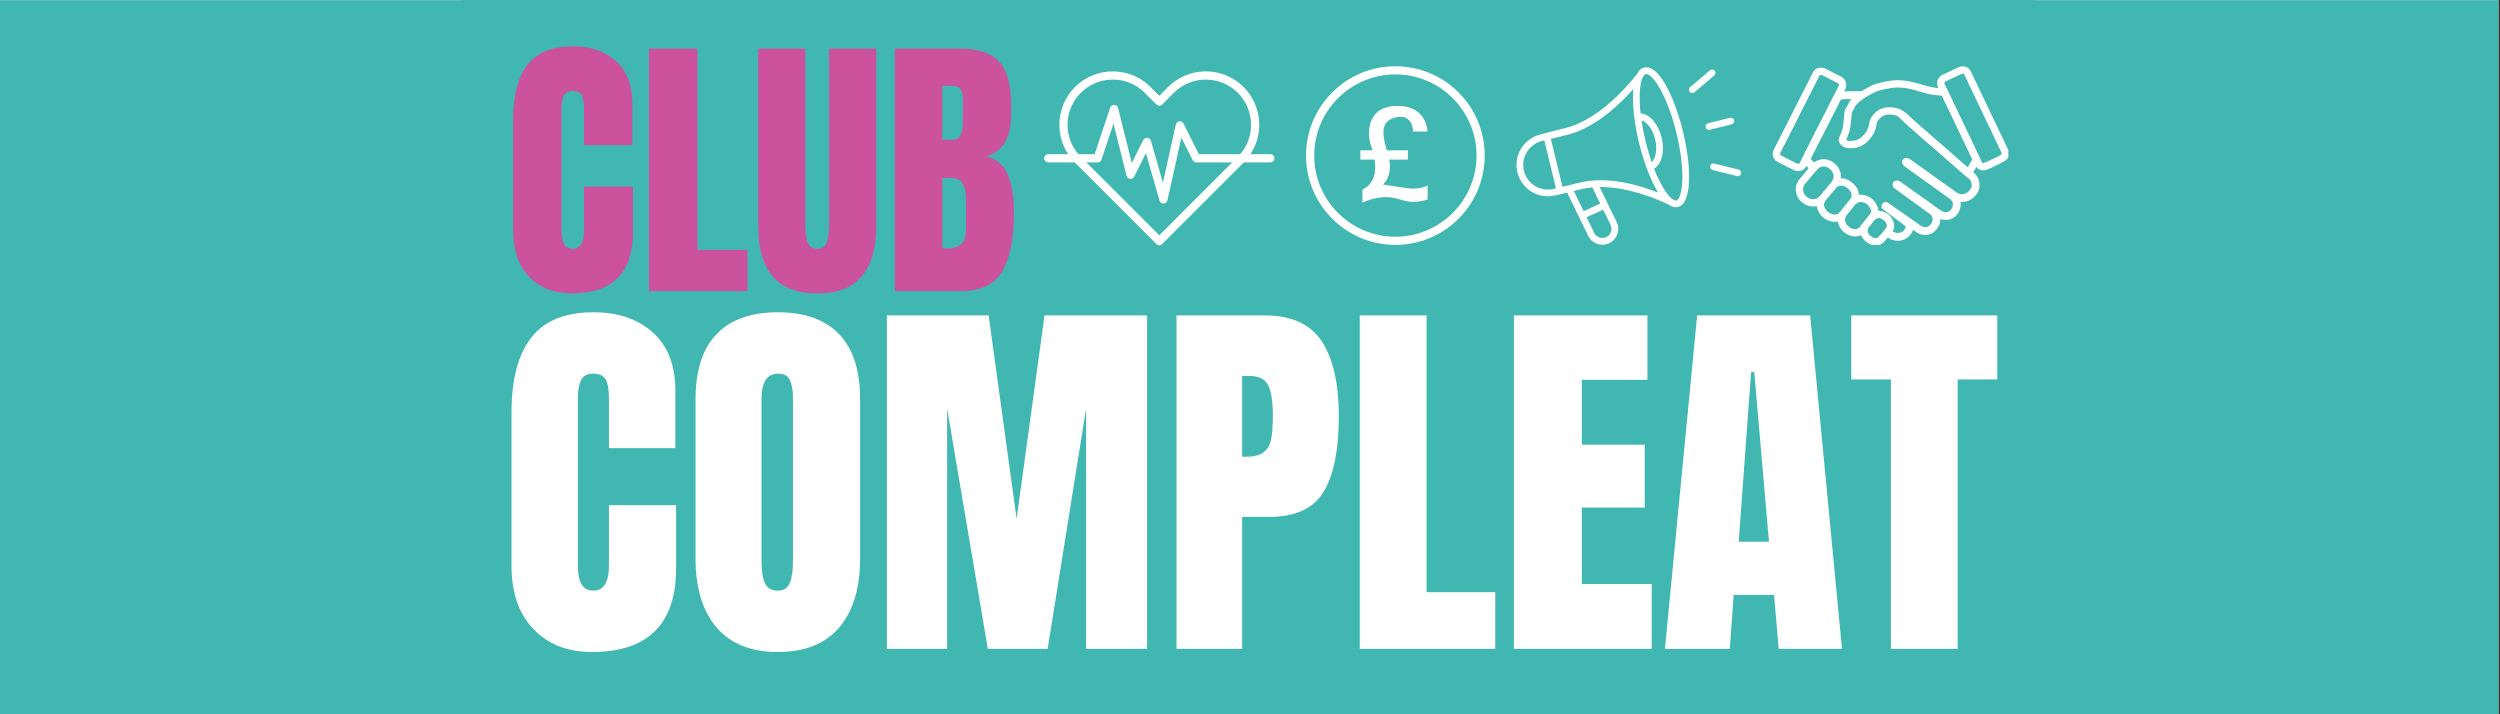
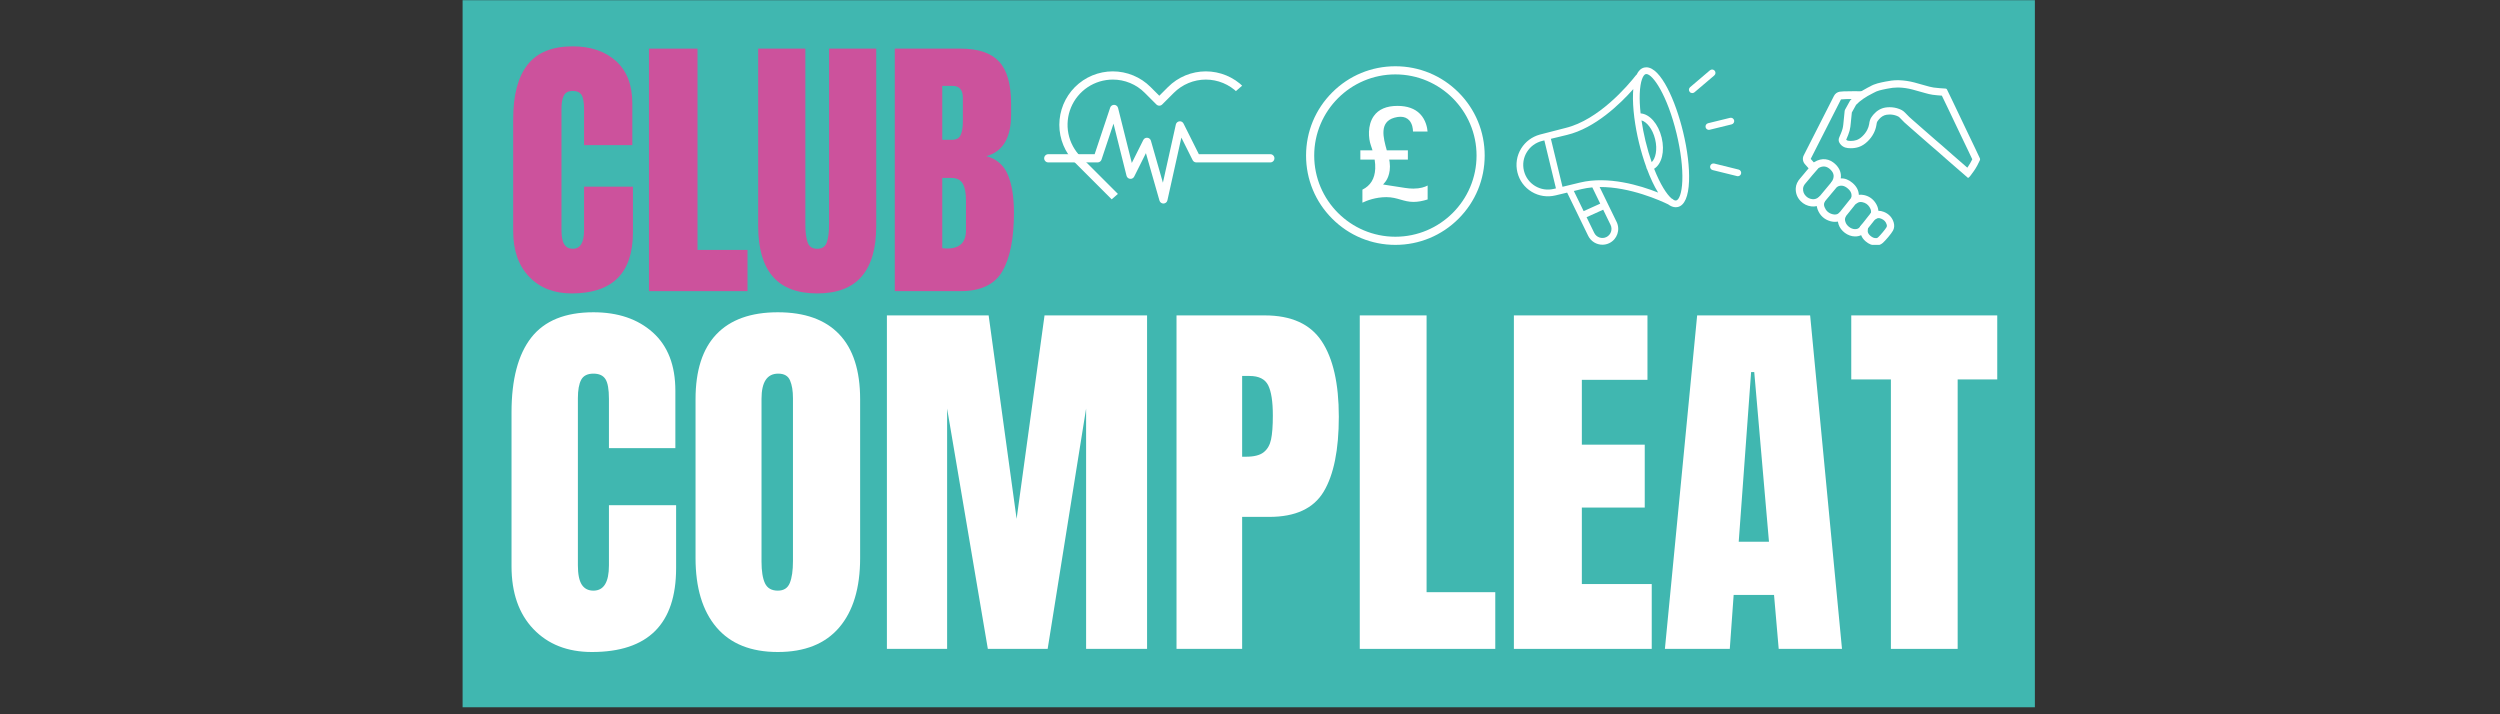
<svg xmlns="http://www.w3.org/2000/svg" width="1050" zoomAndPan="magnify" viewBox="0 0 787.5 225" height="300" preserveAspectRatio="xMidYMid meet" version="1.0">
  <rect x="0" y="0" width="787.5" height="225" fill="#333333" stroke="none" />
  <defs>
    <g />
    <clipPath id="c342513323">
-       <path d="M 0 0.07 L 787 0.07 L 787 224.926 L 0 224.926 Z M 0 0.07 " clip-rule="nonzero" />
-     </clipPath>
+       </clipPath>
    <clipPath id="778a794b7e">
      <path d="M 145.719 0.07 L 641 0.07 L 641 222.781 L 145.719 222.781 Z M 145.719 0.07 " clip-rule="nonzero" />
    </clipPath>
    <clipPath id="29fe32e7a8">
-       <path d="M 333 22 L 397 22 L 397 77.762 L 333 77.762 Z M 333 22 " clip-rule="nonzero" />
+       <path d="M 333 22 L 397 22 L 333 77.762 Z M 333 22 " clip-rule="nonzero" />
    </clipPath>
    <clipPath id="66b858b80b">
      <path d="M 328.805 33 L 401.949 33 L 401.949 65 L 328.805 65 Z M 328.805 33 " clip-rule="nonzero" />
    </clipPath>
    <clipPath id="5c20761909">
      <path d="M 565.648 50.129 L 596.699 50.129 L 596.699 77.137 L 565.648 77.137 Z M 565.648 50.129 " clip-rule="nonzero" />
    </clipPath>
    <clipPath id="5a17111056">
-       <path d="M 558.07 21 L 582 21 L 582 54 L 558.07 54 Z M 558.07 21 " clip-rule="nonzero" />
-     </clipPath>
+       </clipPath>
    <clipPath id="ab11d56d1b">
-       <path d="M 610.176 20.883 L 632.625 20.883 L 632.625 53.742 L 610.176 53.742 Z M 610.176 20.883 " clip-rule="nonzero" />
-     </clipPath>
+       </clipPath>
    <clipPath id="e1876973ce">
      <path d="M 477.348 21 L 533 21 L 533 77.137 L 477.348 77.137 Z M 477.348 21 " clip-rule="nonzero" />
    </clipPath>
    <clipPath id="f679f77db0">
      <path d="M 411.41 20.871 L 467.676 20.871 L 467.676 77.137 L 411.41 77.137 Z M 411.41 20.871 " clip-rule="nonzero" />
    </clipPath>
  </defs>
  <g clip-path="url(#c342513323)">
    <path fill="#ffffff" d="M 0 0.07 L 787 0.07 L 787 224.93 L 0 224.93 Z M 0 0.07 " fill-opacity="1" fill-rule="nonzero" />
-     <path fill="#40b7b0" d="M 0 0.07 L 787 0.07 L 787 224.93 L 0 224.93 Z M 0 0.07 " fill-opacity="1" fill-rule="nonzero" />
  </g>
  <g clip-path="url(#778a794b7e)">
    <path fill="#40b7b0" d="M 145.719 -4.031 L 640.988 -4.031 L 640.988 222.781 L 145.719 222.781 Z M 145.719 -4.031 " fill-opacity="1" fill-rule="nonzero" />
  </g>
  <g fill="#cc529c" fill-opacity="1">
    <g transform="translate(158.901, 91.708)">
      <g>
        <path d="M 21.172 0.719 C 15.598 0.719 11.133 -1.031 7.781 -4.531 C 4.426 -8.031 2.75 -12.832 2.75 -18.938 L 2.75 -54.156 C 2.75 -61.75 4.258 -67.473 7.281 -71.328 C 10.312 -75.18 15.055 -77.109 21.516 -77.109 C 27.148 -77.109 31.688 -75.566 35.125 -72.484 C 38.562 -69.398 40.281 -64.953 40.281 -59.141 L 40.281 -45.984 L 25.078 -45.984 L 25.078 -57.281 C 25.078 -59.469 24.812 -60.977 24.281 -61.812 C 23.75 -62.645 22.828 -63.062 21.516 -63.062 C 20.16 -63.062 19.227 -62.582 18.719 -61.625 C 18.219 -60.676 17.969 -59.285 17.969 -57.453 L 17.969 -19.125 C 17.969 -17.102 18.266 -15.633 18.859 -14.719 C 19.453 -13.801 20.336 -13.344 21.516 -13.344 C 23.891 -13.344 25.078 -15.27 25.078 -19.125 L 25.078 -32.906 L 40.469 -32.906 L 40.469 -18.5 C 40.469 -5.688 34.035 0.719 21.172 0.719 Z M 21.172 0.719 " />
      </g>
    </g>
  </g>
  <g fill="#cc529c" fill-opacity="1">
    <g transform="translate(201.044, 91.708)">
      <g>
        <path d="M 3.375 0 L 3.375 -76.391 L 18.672 -76.391 L 18.672 -12.984 L 34.422 -12.984 L 34.422 0 Z M 3.375 0 " />
      </g>
    </g>
  </g>
  <g fill="#cc529c" fill-opacity="1">
    <g transform="translate(236.342, 91.708)">
      <g>
        <path d="M 21.078 0.719 C 14.797 0.719 10.125 -1.062 7.062 -4.625 C 4.008 -8.188 2.484 -13.461 2.484 -20.453 L 2.484 -76.391 L 17.344 -76.391 L 17.344 -21.078 C 17.344 -18.648 17.578 -16.754 18.047 -15.391 C 18.523 -14.023 19.535 -13.344 21.078 -13.344 C 22.617 -13.344 23.625 -14.008 24.094 -15.344 C 24.57 -16.676 24.812 -18.586 24.812 -21.078 L 24.812 -76.391 L 39.672 -76.391 L 39.672 -20.453 C 39.672 -13.461 38.141 -8.188 35.078 -4.625 C 32.023 -1.062 27.359 0.719 21.078 0.719 Z M 21.078 0.719 " />
      </g>
    </g>
  </g>
  <g fill="#cc529c" fill-opacity="1">
    <g transform="translate(278.485, 91.708)">
      <g>
        <path d="M 3.375 -76.391 L 24.109 -76.391 C 29.68 -76.391 33.723 -75.023 36.234 -72.297 C 38.754 -69.578 40.016 -65.133 40.016 -58.969 L 40.016 -55.594 C 40.016 -48.289 37.41 -43.93 32.203 -42.516 C 35.398 -41.68 37.648 -39.754 38.953 -36.734 C 40.254 -33.711 40.906 -29.707 40.906 -24.719 C 40.906 -16.602 39.691 -10.453 37.266 -6.266 C 34.836 -2.086 30.453 0 24.109 0 L 3.375 0 Z M 21.438 -47.672 C 22.738 -47.672 23.625 -48.16 24.094 -49.141 C 24.57 -50.117 24.812 -51.5 24.812 -53.281 L 24.812 -60.922 C 24.812 -63.41 23.711 -64.656 21.516 -64.656 L 18.328 -64.656 L 18.328 -47.672 Z M 19.828 -13.422 C 23.805 -13.422 25.797 -15.32 25.797 -19.125 L 25.797 -28.641 C 25.797 -30.953 25.453 -32.695 24.766 -33.875 C 24.086 -35.062 22.891 -35.656 21.172 -35.656 L 18.328 -35.656 L 18.328 -13.516 Z M 19.828 -13.422 " />
      </g>
    </g>
  </g>
  <g fill="#ffffff" fill-opacity="1">
    <g transform="translate(157.333, 204.397)">
      <g>
        <path d="M 29.109 0.984 C 21.441 0.984 15.305 -1.422 10.703 -6.234 C 6.098 -11.047 3.797 -17.648 3.797 -26.047 L 3.797 -74.484 C 3.797 -84.91 5.875 -92.773 10.031 -98.078 C 14.188 -103.379 20.707 -106.031 29.594 -106.031 C 37.344 -106.031 43.582 -103.91 48.312 -99.672 C 53.039 -95.43 55.406 -89.316 55.406 -81.328 L 55.406 -63.234 L 34.484 -63.234 L 34.484 -78.766 C 34.484 -81.773 34.113 -83.848 33.375 -84.984 C 32.645 -86.129 31.383 -86.703 29.594 -86.703 C 27.719 -86.703 26.43 -86.051 25.734 -84.75 C 25.047 -83.445 24.703 -81.531 24.703 -79 L 24.703 -26.297 C 24.703 -23.523 25.109 -21.504 25.922 -20.234 C 26.742 -18.973 27.969 -18.344 29.594 -18.344 C 32.852 -18.344 34.484 -20.992 34.484 -26.297 L 34.484 -45.25 L 55.641 -45.25 L 55.641 -25.438 C 55.641 -7.82 46.797 0.984 29.109 0.984 Z M 29.109 0.984 " />
      </g>
    </g>
  </g>
  <g fill="#ffffff" fill-opacity="1">
    <g transform="translate(215.299, 204.397)">
      <g>
        <path d="M 29.719 0.984 C 21.238 0.984 14.797 -1.602 10.391 -6.781 C 5.992 -11.957 3.797 -19.238 3.797 -28.625 L 3.797 -78.641 C 3.797 -87.691 5.992 -94.52 10.391 -99.125 C 14.797 -103.727 21.238 -106.031 29.719 -106.031 C 38.195 -106.031 44.633 -103.727 49.031 -99.125 C 53.438 -94.52 55.641 -87.691 55.641 -78.641 L 55.641 -28.625 C 55.641 -19.164 53.438 -11.863 49.031 -6.719 C 44.633 -1.582 38.195 0.984 29.719 0.984 Z M 29.719 -18.344 C 31.594 -18.344 32.852 -19.156 33.5 -20.781 C 34.156 -22.414 34.484 -24.703 34.484 -27.641 L 34.484 -79 C 34.484 -81.281 34.176 -83.133 33.562 -84.562 C 32.957 -85.988 31.719 -86.703 29.844 -86.703 C 26.332 -86.703 24.578 -84.055 24.578 -78.766 L 24.578 -27.516 C 24.578 -24.492 24.941 -22.207 25.672 -20.656 C 26.41 -19.113 27.758 -18.344 29.719 -18.344 Z M 29.719 -18.344 " />
      </g>
    </g>
  </g>
  <g fill="#ffffff" fill-opacity="1">
    <g transform="translate(274.732, 204.397)">
      <g>
        <path d="M 4.641 0 L 4.641 -105.047 L 36.688 -105.047 L 45.5 -40.969 L 54.297 -105.047 L 86.594 -105.047 L 86.594 0 L 67.391 0 L 67.391 -75.703 L 55.281 0 L 36.438 0 L 23.609 -75.703 L 23.609 0 Z M 4.641 0 " />
      </g>
    </g>
  </g>
  <g fill="#ffffff" fill-opacity="1">
    <g transform="translate(365.962, 204.397)">
      <g>
        <path d="M 4.641 -105.047 L 32.406 -105.047 C 40.801 -105.047 46.789 -102.332 50.375 -96.906 C 53.969 -91.488 55.766 -83.566 55.766 -73.141 C 55.766 -62.703 54.176 -54.832 51 -49.531 C 47.82 -44.227 42.113 -41.578 33.875 -41.578 L 25.312 -41.578 L 25.312 0 L 4.641 0 Z M 26.531 -60.531 C 29.062 -60.531 30.914 -61 32.094 -61.938 C 33.281 -62.875 34.055 -64.219 34.422 -65.969 C 34.797 -67.727 34.984 -70.238 34.984 -73.5 C 34.984 -77.906 34.492 -81.082 33.516 -83.031 C 32.535 -84.988 30.578 -85.969 27.641 -85.969 L 25.312 -85.969 L 25.312 -60.531 Z M 26.531 -60.531 " />
      </g>
    </g>
  </g>
  <g fill="#ffffff" fill-opacity="1">
    <g transform="translate(423.684, 204.397)">
      <g>
        <path d="M 4.641 0 L 4.641 -105.047 L 25.688 -105.047 L 25.688 -17.859 L 47.328 -17.859 L 47.328 0 Z M 4.641 0 " />
      </g>
    </g>
  </g>
  <g fill="#ffffff" fill-opacity="1">
    <g transform="translate(472.233, 204.397)">
      <g>
        <path d="M 4.641 0 L 4.641 -105.047 L 46.719 -105.047 L 46.719 -84.75 L 26.047 -84.75 L 26.047 -64.328 L 45.859 -64.328 L 45.859 -44.516 L 26.047 -44.516 L 26.047 -20.422 L 48.062 -20.422 L 48.062 0 Z M 4.641 0 " />
      </g>
    </g>
  </g>
  <g fill="#ffffff" fill-opacity="1">
    <g transform="translate(522.618, 204.397)">
      <g>
        <path d="M 1.828 0 L 11.984 -105.047 L 47.578 -105.047 L 57.609 0 L 37.672 0 L 36.203 -17 L 23.484 -17 L 22.266 0 Z M 25.078 -33.75 L 34.609 -33.75 L 29.969 -87.203 L 28.984 -87.203 Z M 25.078 -33.75 " />
      </g>
    </g>
  </g>
  <g fill="#ffffff" fill-opacity="1">
    <g transform="translate(581.929, 204.397)">
      <g>
        <path d="M 13.703 0 L 13.703 -84.875 L 1.219 -84.875 L 1.219 -105.047 L 47.203 -105.047 L 47.203 -84.875 L 34.734 -84.875 L 34.734 0 Z M 13.703 0 " />
      </g>
    </g>
  </g>
  <g clip-path="url(#29fe32e7a8)">
    <path fill="#ffffff" d="M 365.18 77.25 C 364.82 77.25 364.516 77.121 364.262 76.871 L 338.617 51.223 C 338.23 50.836 337.859 50.426 337.508 50 C 337.16 49.574 336.832 49.133 336.523 48.672 C 336.219 48.215 335.934 47.742 335.676 47.254 C 335.414 46.77 335.18 46.27 334.969 45.762 C 334.758 45.254 334.57 44.734 334.41 44.207 C 334.254 43.68 334.117 43.145 334.012 42.602 C 333.902 42.062 333.82 41.516 333.77 40.969 C 333.715 40.418 333.688 39.871 333.688 39.316 C 333.688 38.766 333.715 38.215 333.77 37.668 C 333.824 37.117 333.902 36.574 334.012 36.031 C 334.117 35.492 334.254 34.957 334.414 34.43 C 334.574 33.902 334.758 33.383 334.969 32.875 C 335.18 32.363 335.414 31.867 335.676 31.379 C 335.934 30.895 336.219 30.422 336.523 29.965 C 336.832 29.504 337.16 29.062 337.508 28.637 C 337.859 28.211 338.23 27.801 338.617 27.41 C 339.008 27.023 339.418 26.652 339.844 26.301 C 340.27 25.953 340.711 25.625 341.172 25.316 C 341.629 25.012 342.102 24.727 342.586 24.469 C 343.074 24.207 343.57 23.973 344.082 23.762 C 344.59 23.551 345.109 23.367 345.637 23.207 C 346.164 23.047 346.699 22.91 347.238 22.805 C 347.781 22.695 348.324 22.617 348.875 22.562 C 349.422 22.508 349.973 22.48 350.523 22.48 C 351.078 22.48 351.625 22.508 352.176 22.562 C 352.723 22.617 353.27 22.695 353.809 22.805 C 354.352 22.91 354.887 23.047 355.414 23.207 C 355.941 23.367 356.461 23.551 356.969 23.762 C 357.477 23.973 357.977 24.207 358.461 24.469 C 358.949 24.73 359.422 25.012 359.879 25.316 C 360.34 25.625 360.781 25.953 361.207 26.301 C 361.633 26.652 362.043 27.023 362.43 27.414 L 365.18 30.16 L 367.926 27.414 C 368.316 27.023 368.727 26.652 369.152 26.301 C 369.578 25.953 370.02 25.625 370.48 25.316 C 370.938 25.012 371.41 24.73 371.895 24.469 C 372.383 24.207 372.879 23.973 373.391 23.762 C 373.898 23.551 374.418 23.367 374.945 23.207 C 375.473 23.047 376.008 22.91 376.547 22.805 C 377.09 22.695 377.633 22.617 378.184 22.562 C 378.73 22.508 379.281 22.48 379.832 22.48 C 380.387 22.48 380.934 22.508 381.484 22.562 C 382.031 22.617 382.578 22.695 383.117 22.805 C 383.66 22.91 384.195 23.047 384.723 23.207 C 385.25 23.367 385.766 23.551 386.277 23.762 C 386.785 23.973 387.285 24.207 387.77 24.469 C 388.258 24.73 388.73 25.012 389.188 25.316 C 389.648 25.625 390.09 25.953 390.516 26.301 C 390.941 26.652 391.348 27.023 391.738 27.414 C 392.129 27.801 392.5 28.211 392.848 28.637 C 393.199 29.062 393.527 29.504 393.832 29.965 C 394.141 30.422 394.422 30.895 394.684 31.379 C 394.941 31.867 395.18 32.363 395.391 32.875 C 395.602 33.383 395.785 33.902 395.945 34.43 C 396.105 34.957 396.238 35.492 396.348 36.031 C 396.457 36.574 396.535 37.117 396.59 37.668 C 396.645 38.215 396.672 38.766 396.672 39.316 C 396.672 39.871 396.645 40.418 396.59 40.969 C 396.535 41.516 396.457 42.062 396.348 42.602 C 396.238 43.145 396.105 43.68 395.945 44.207 C 395.785 44.734 395.602 45.254 395.391 45.762 C 395.18 46.27 394.941 46.77 394.684 47.254 C 394.422 47.742 394.141 48.215 393.832 48.672 C 393.527 49.133 393.199 49.574 392.848 50 C 392.5 50.426 392.129 50.832 391.738 51.223 L 366.094 76.871 C 365.844 77.121 365.535 77.25 365.18 77.25 Z M 350.523 25.07 C 349.824 25.07 349.129 25.121 348.434 25.227 C 347.742 25.328 347.059 25.48 346.391 25.684 C 345.719 25.887 345.066 26.141 344.434 26.438 C 343.801 26.738 343.191 27.082 342.609 27.473 C 342.027 27.859 341.477 28.289 340.957 28.762 C 340.438 29.23 339.957 29.738 339.512 30.281 C 339.066 30.82 338.664 31.391 338.305 31.992 C 337.945 32.594 337.629 33.219 337.363 33.867 C 337.094 34.512 336.875 35.176 336.703 35.855 C 336.535 36.535 336.414 37.223 336.348 37.922 C 336.277 38.617 336.262 39.316 336.293 40.016 C 336.328 40.715 336.414 41.41 336.551 42.098 C 336.688 42.785 336.875 43.457 337.109 44.117 C 337.348 44.777 337.629 45.418 337.961 46.035 C 338.289 46.652 338.664 47.242 339.082 47.805 C 339.5 48.367 339.953 48.898 340.449 49.391 L 365.18 74.121 L 389.906 49.391 C 390.57 48.73 391.16 48.012 391.68 47.234 C 392.199 46.457 392.637 45.633 392.996 44.77 C 393.355 43.906 393.625 43.016 393.809 42.098 C 393.988 41.18 394.082 40.254 394.082 39.316 C 394.082 38.383 393.988 37.457 393.809 36.539 C 393.625 35.621 393.355 34.73 392.996 33.867 C 392.637 33 392.199 32.18 391.68 31.402 C 391.16 30.625 390.57 29.906 389.906 29.242 C 389.246 28.582 388.527 27.992 387.75 27.473 C 386.973 26.953 386.148 26.512 385.285 26.156 C 384.422 25.797 383.531 25.527 382.613 25.344 C 381.695 25.16 380.77 25.07 379.832 25.07 C 378.898 25.07 377.973 25.16 377.055 25.344 C 376.137 25.527 375.246 25.797 374.383 26.156 C 373.516 26.512 372.695 26.953 371.918 27.473 C 371.141 27.992 370.422 28.582 369.758 29.242 L 366.094 32.906 C 365.973 33.027 365.832 33.121 365.676 33.188 C 365.516 33.254 365.352 33.285 365.18 33.285 C 365.008 33.285 364.844 33.254 364.684 33.188 C 364.523 33.121 364.387 33.027 364.262 32.906 L 360.598 29.242 C 359.266 27.902 357.727 26.871 355.98 26.148 C 354.234 25.426 352.414 25.066 350.523 25.07 Z M 350.523 25.07 " fill-opacity="1" fill-rule="nonzero" />
  </g>
  <g clip-path="url(#66b858b80b)">
    <path fill="#ffffff" d="M 366.473 64.113 C 366.184 64.113 365.926 64.023 365.695 63.852 C 365.465 63.676 365.309 63.449 365.23 63.172 L 360.965 48.242 L 357.273 55.625 C 357.152 55.867 356.973 56.055 356.734 56.184 C 356.496 56.312 356.242 56.363 355.973 56.332 C 355.703 56.305 355.465 56.199 355.262 56.02 C 355.059 55.844 354.922 55.621 354.855 55.359 L 350.754 38.949 L 346.98 50.273 C 346.891 50.539 346.734 50.754 346.508 50.914 C 346.281 51.078 346.027 51.16 345.75 51.16 L 330.207 51.16 C 330.035 51.16 329.871 51.125 329.711 51.062 C 329.555 50.996 329.414 50.902 329.293 50.781 C 329.168 50.66 329.078 50.52 329.012 50.359 C 328.945 50.199 328.91 50.035 328.91 49.863 C 328.91 49.691 328.945 49.527 329.012 49.367 C 329.078 49.211 329.168 49.07 329.293 48.949 C 329.414 48.828 329.555 48.734 329.711 48.668 C 329.871 48.602 330.035 48.57 330.207 48.57 L 344.816 48.57 L 349.703 33.91 C 349.793 33.637 349.957 33.418 350.195 33.254 C 350.43 33.094 350.695 33.016 350.98 33.027 C 351.27 33.039 351.523 33.133 351.75 33.316 C 351.973 33.496 352.117 33.727 352.188 34.008 L 356.52 51.336 L 360.133 44.105 C 360.254 43.863 360.43 43.68 360.664 43.547 C 360.898 43.418 361.148 43.367 361.414 43.395 C 361.68 43.418 361.914 43.516 362.121 43.688 C 362.324 43.855 362.465 44.07 362.539 44.328 L 366.316 57.551 L 370.391 39.223 C 370.449 38.953 370.582 38.727 370.785 38.543 C 370.988 38.359 371.227 38.25 371.496 38.219 C 371.77 38.18 372.027 38.227 372.27 38.355 C 372.512 38.488 372.695 38.676 372.812 38.922 L 377.637 48.57 L 400.152 48.57 C 400.324 48.57 400.488 48.602 400.648 48.668 C 400.805 48.734 400.945 48.828 401.066 48.949 C 401.188 49.07 401.281 49.211 401.348 49.367 C 401.414 49.527 401.445 49.691 401.445 49.863 C 401.445 50.035 401.414 50.199 401.348 50.359 C 401.281 50.52 401.188 50.66 401.066 50.781 C 400.945 50.902 400.805 50.996 400.648 51.062 C 400.488 51.125 400.324 51.16 400.152 51.16 L 376.836 51.16 C 376.59 51.16 376.363 51.094 376.156 50.965 C 375.945 50.836 375.789 50.664 375.68 50.445 L 372.129 43.344 L 367.738 63.098 C 367.676 63.387 367.527 63.625 367.301 63.816 C 367.07 64.004 366.809 64.102 366.512 64.113 Z M 366.473 64.113 " fill-opacity="1" fill-rule="nonzero" />
  </g>
  <path fill="#ffffff" d="M 583.922 28.73 C 580.926 28.73 580.004 28.809 579.539 28.879 C 578.75 28.996 578.07 29.488 577.707 30.199 L 568.18 48.93 C 567.727 49.816 567.852 50.887 568.496 51.645 C 569.121 52.375 569.285 52.555 569.465 52.746 C 569.562 52.848 569.668 52.961 570.234 53.625 C 570.27 53.668 570.305 53.707 570.344 53.746 C 570.387 53.789 570.426 53.828 570.465 53.871 C 570.531 53.758 570.602 53.648 570.676 53.543 C 570.793 53.391 570.938 53.25 571.098 53.125 C 571.109 53.098 571.121 53.066 571.137 53.039 C 571.258 52.844 571.379 52.645 571.5 52.449 C 571.66 52.254 571.84 52.086 572.039 51.945 C 570.918 50.629 571.594 51.484 570.375 50.047 L 579.906 31.316 C 580.52 31.223 582.098 31.191 583.922 31.191 C 584.434 31.191 584.965 31.195 585.496 31.199 C 585.633 31.047 585.785 30.91 585.949 30.793 C 586.141 29.918 586.789 29.082 587.617 28.758 C 586.402 28.742 585.109 28.73 583.922 28.73 " fill-opacity="1" fill-rule="nonzero" />
-   <path fill="#ffffff" d="M 623.5 57.598 C 623.301 55.809 622.223 54.738 621.43 54.09 C 620.848 53.613 620.281 53.113 619.684 52.586 C 619.414 52.344 619.141 52.102 618.863 51.863 C 618.418 51.477 617.973 51.09 617.527 50.703 C 616.723 50.004 615.922 49.309 615.121 48.609 C 614.609 48.16 614.098 47.707 613.582 47.254 C 613.031 46.77 612.461 46.262 611.891 45.77 C 611.5 45.426 611.102 45.086 610.719 44.758 C 610.387 44.477 610.043 44.184 609.715 43.898 C 608.746 43.059 607.766 42.203 606.82 41.371 L 606.246 40.871 C 605.277 40.023 604.309 39.172 603.336 38.324 C 603.137 38.148 601.855 36.953 600.18 35.387 C 600.094 35.48 600.004 35.562 599.914 35.637 C 598.965 36.402 597.812 36.254 596.887 35.684 C 599.133 37.785 601.41 39.91 601.711 40.176 C 602.684 41.027 603.652 41.879 604.625 42.727 C 605.781 43.738 606.938 44.75 608.098 45.758 C 608.82 46.387 609.551 46.996 610.273 47.625 C 611.352 48.566 612.422 49.523 613.5 50.465 C 614.746 51.555 615.996 52.637 617.246 53.723 C 618.117 54.48 618.973 55.262 619.867 55.996 C 620.48 56.5 620.957 57.047 621.051 57.871 C 621.113 58.43 621.121 58.973 620.809 59.453 C 620.488 59.941 620.09 60.355 619.605 60.703 C 619.199 60.992 618.609 61.141 618.008 61.141 C 617.387 61.141 616.754 60.977 616.324 60.633 C 615.461 59.941 614.535 59.328 613.637 58.688 C 612.324 57.75 611.004 56.82 609.691 55.883 C 608.156 54.789 606.629 53.691 605.098 52.594 C 604.051 51.844 602.996 51.102 601.953 50.344 C 601.543 50.043 601.121 49.832 600.605 49.766 C 600.543 49.758 600.48 49.754 600.418 49.754 C 599.676 49.754 599.109 50.332 599.184 51.098 C 599.238 51.676 599.531 52.125 599.988 52.457 C 601.141 53.293 602.301 54.117 603.461 54.945 C 604.441 55.641 605.426 56.336 606.402 57.035 C 607.875 58.094 609.34 59.164 610.816 60.223 C 611.93 61.027 613.051 61.824 614.176 62.609 C 615.27 63.371 615.363 64.516 614.895 65.504 C 614.469 66.402 613.727 66.82 612.93 66.82 C 612.48 66.82 612.016 66.688 611.582 66.43 C 610.289 65.66 609.109 64.699 607.879 63.824 C 606.293 62.699 604.703 61.578 603.117 60.449 C 601.633 59.395 600.148 58.34 598.676 57.27 C 598.328 57.02 597.977 56.879 597.566 56.879 C 597.512 56.879 597.453 56.879 597.395 56.887 C 596.758 56.945 596.406 57.191 596.227 57.77 C 596.047 58.352 596.227 58.93 596.699 59.277 C 599.031 60.969 601.363 62.664 603.695 64.355 C 605.145 65.402 606.598 66.441 608.031 67.504 C 608.5 67.848 608.723 68.359 608.762 68.941 C 608.801 69.594 608.562 70.16 608.164 70.656 C 607.68 71.254 607.07 71.566 606.426 71.566 C 606.023 71.566 605.609 71.445 605.203 71.195 C 604.57 70.801 603.973 70.352 603.367 69.922 C 602.719 69.465 602.078 68.992 601.43 68.539 C 600.488 67.883 599.539 67.246 598.602 66.586 C 597.316 65.688 596.043 64.773 594.758 63.875 C 594.488 63.684 594.23 63.59 593.98 63.59 C 593.656 63.59 593.348 63.754 593.055 64.078 C 592.555 64.637 592.562 65.453 593.094 65.875 C 593.746 66.387 594.41 66.887 595.074 67.383 C 596.703 68.605 598.336 69.82 599.965 71.039 C 600.281 71.277 600.328 71.512 600.164 71.875 C 599.711 72.895 598.816 73.383 597.848 73.383 C 597.57 73.383 597.289 73.344 597.008 73.262 C 596.426 73.098 595.906 72.715 595.355 72.438 C 595.328 72.422 595.164 72.297 594.91 72.098 C 594.914 72.121 594.918 72.141 594.922 72.164 C 595.031 72.879 594.75 73.59 594.336 74.156 C 594.242 74.277 594.129 74.395 594.004 74.5 C 594.098 74.562 594.156 74.59 594.234 74.633 C 594.352 74.691 594.492 74.773 594.641 74.859 C 595.086 75.117 595.641 75.438 596.332 75.637 C 596.832 75.777 597.344 75.848 597.848 75.848 C 599.848 75.848 601.598 74.711 602.414 72.883 C 602.488 72.723 602.547 72.559 602.594 72.398 C 603.008 72.695 603.434 72.996 603.898 73.285 C 604.684 73.773 605.555 74.031 606.426 74.031 C 607.828 74.031 609.125 73.383 610.078 72.207 C 610.859 71.242 611.254 70.129 611.227 68.977 C 611.781 69.18 612.359 69.285 612.93 69.285 C 614.746 69.285 616.312 68.266 617.121 66.559 C 617.59 65.57 617.723 64.547 617.551 63.59 C 617.703 63.602 617.855 63.605 618.008 63.605 C 619.152 63.605 620.227 63.289 621.039 62.707 C 621.77 62.184 622.383 61.543 622.867 60.805 C 623.617 59.66 623.602 58.488 623.5 57.598 " fill-opacity="1" fill-rule="nonzero" />
  <path fill="#ffffff" d="M 597.773 25.262 C 596.477 25.262 595.199 25.438 593.926 25.699 C 592.195 26.055 590.57 26.34 589.051 27.242 C 588.895 27.336 585.164 29.016 582.797 31.66 C 582.266 32.598 581.738 33.543 581.223 34.488 C 581.141 34.645 581.082 34.828 581.062 35.004 C 580.953 35.992 580.871 36.984 580.762 37.969 C 580.664 38.832 580.633 39.715 580.406 40.547 C 580.156 41.48 579.742 42.375 579.363 43.27 C 579.109 43.863 579.109 44.43 579.426 44.977 C 580.02 45.984 580.934 46.527 582.078 46.645 C 582.395 46.676 582.707 46.695 583.02 46.695 C 583.852 46.695 584.68 46.574 585.48 46.32 C 586.531 45.98 587.438 45.355 588.238 44.594 C 589.055 43.82 589.73 42.934 590.238 41.93 C 590.629 41.152 590.91 40.34 591.055 39.473 C 591.137 38.984 591.156 38.461 591.512 38.051 C 591.656 37.887 591.777 37.699 591.922 37.535 C 592.559 36.805 593.355 36.285 594.297 36.141 C 594.613 36.094 594.934 36.07 595.25 36.07 C 595.977 36.07 596.703 36.199 597.402 36.461 C 597.77 36.598 598.121 36.746 598.402 37.051 C 598.875 37.562 599.359 38.066 599.867 38.543 C 600.465 39.105 601.094 39.633 601.711 40.176 C 602.684 41.027 603.652 41.879 604.625 42.727 C 605.781 43.738 606.938 44.75 608.098 45.758 C 608.82 46.387 609.551 46.996 610.273 47.625 C 611.352 48.566 612.422 49.523 613.5 50.465 C 614.746 51.555 615.996 52.637 617.246 53.723 C 618.117 54.48 618.973 55.262 619.867 55.996 C 619.891 56.012 619.914 56.02 619.941 56.02 C 620.254 56.02 620.969 55.016 621.805 53.828 C 622.484 52.855 623.207 51.523 623.68 50.434 C 623.742 50.289 623.75 50.066 623.688 49.926 C 623.168 48.789 622.625 47.656 622.086 46.527 C 621.234 44.746 620.375 42.965 619.523 41.184 C 618.637 39.332 617.758 37.48 616.875 35.629 C 616.328 34.477 615.781 33.324 615.227 32.176 C 614.586 30.844 613.941 29.512 613.297 28.18 C 613.207 27.996 613.082 27.918 612.852 27.902 C 611.594 27.816 610.332 27.746 609.086 27.574 C 608.227 27.457 607.391 27.188 606.551 26.965 C 605.371 26.645 604.199 26.289 603.016 25.977 C 601.449 25.566 599.848 25.324 598.23 25.27 C 598.078 25.266 597.922 25.262 597.773 25.262 Z M 597.773 27.562 C 597.898 27.562 598.027 27.566 598.152 27.57 C 599.57 27.613 601.008 27.828 602.43 28.203 C 603.043 28.363 603.672 28.543 604.281 28.719 C 604.824 28.871 605.391 29.031 605.953 29.184 C 606.125 29.23 606.297 29.277 606.469 29.328 C 607.191 29.527 607.941 29.738 608.77 29.852 C 609.754 29.988 610.734 30.062 611.688 30.129 L 611.773 30.312 C 612.234 31.266 612.695 32.219 613.152 33.172 C 613.582 34.059 614.004 34.953 614.43 35.84 L 614.801 36.617 C 615.109 37.27 615.418 37.918 615.727 38.566 C 616.301 39.77 616.871 40.973 617.449 42.176 C 617.875 43.07 618.305 43.965 618.734 44.859 C 619.16 45.746 619.586 46.633 620.012 47.52 C 620.426 48.387 620.852 49.277 621.27 50.176 C 620.863 51.012 620.363 51.875 619.922 52.504 C 619.855 52.598 619.777 52.707 619.699 52.816 C 619.66 52.781 619.617 52.746 619.578 52.707 C 619.305 52.469 619.031 52.227 618.758 51.988 C 618.312 51.602 617.863 51.215 617.418 50.824 C 616.617 50.129 615.812 49.434 615.016 48.734 C 614.5 48.285 613.988 47.832 613.473 47.379 C 612.922 46.891 612.352 46.387 611.785 45.891 C 611.391 45.551 610.996 45.211 610.609 44.887 C 610.281 44.602 609.938 44.309 609.605 44.023 C 608.637 43.184 607.656 42.324 606.707 41.492 L 606.137 40.996 C 605.168 40.145 604.199 39.297 603.23 38.445 C 603.051 38.289 602.871 38.133 602.691 37.977 C 602.25 37.598 601.836 37.238 601.441 36.863 C 600.941 36.398 600.457 35.883 600.09 35.488 C 599.414 34.758 598.602 34.453 598.211 34.305 C 597.258 33.949 596.262 33.77 595.25 33.77 C 594.816 33.77 594.383 33.801 593.949 33.867 C 592.531 34.086 591.23 34.828 590.191 36.023 C 590.066 36.164 589.965 36.297 589.883 36.402 C 589.844 36.457 589.797 36.516 589.773 36.543 C 589.035 37.398 588.895 38.34 588.812 38.906 C 588.805 38.969 588.797 39.031 588.785 39.094 C 588.684 39.703 588.488 40.289 588.184 40.891 C 587.809 41.633 587.297 42.316 586.652 42.926 C 586.012 43.535 585.398 43.93 584.773 44.129 C 584.227 44.305 583.637 44.395 583.02 44.395 C 582.789 44.395 582.551 44.383 582.312 44.355 C 581.926 44.316 581.707 44.191 581.547 44.008 C 581.586 43.922 581.621 43.836 581.66 43.754 C 582.012 42.934 582.375 42.09 582.629 41.145 C 582.848 40.332 582.922 39.539 582.988 38.836 C 583.008 38.625 583.023 38.422 583.047 38.227 C 583.105 37.695 583.156 37.16 583.207 36.648 C 583.246 36.25 583.285 35.836 583.328 35.434 C 583.758 34.645 584.211 33.836 584.668 33.02 C 585.867 31.746 587.727 30.461 589.93 29.375 C 590.059 29.312 590.133 29.277 590.227 29.223 C 591.301 28.582 592.555 28.328 594.008 28.031 L 594.391 27.953 C 595.684 27.688 596.758 27.562 597.773 27.562 " fill-opacity="1" fill-rule="nonzero" />
  <g clip-path="url(#5c20761909)">
    <path fill="#ffffff" d="M 591.391 68.148 C 591.391 68.152 591.391 68.152 591.391 68.152 C 591.391 68.152 591.391 68.152 591.391 68.148 Z M 590.418 69.137 Z M 587.207 70.516 C 587.25 70.516 587.297 70.52 587.344 70.527 C 587.73 70.574 588.07 70.812 588.238 71.164 C 588.414 71.527 588.395 71.836 588.387 71.957 C 588.379 72.117 588.367 72.266 588.355 72.41 C 588.336 72.633 588.316 72.863 588.34 73 C 588.43 73.461 588.699 73.883 589.172 74.281 C 589.828 74.832 590.41 75.059 591.062 75.008 C 591.258 74.996 591.418 74.922 591.594 74.766 C 592.246 74.195 593.941 72.16 594.262 71.562 C 594.348 71.402 594.43 71.168 594.312 70.75 C 594.062 69.863 593.492 69.25 592.574 68.883 C 591.762 68.559 591.371 68.715 591.098 68.914 C 590.797 69.125 590.496 69.137 590.395 69.141 C 590.055 69.172 589.723 69.051 589.48 68.812 C 589.234 68.566 589.109 68.223 589.145 67.875 L 589.148 67.848 C 589.152 67.742 589.16 67.535 589.25 67.305 C 589.43 66.855 589.547 66.207 588.875 65.191 C 588.348 64.391 587.637 63.902 586.695 63.695 C 586.047 63.551 585.543 63.629 585.059 63.945 C 584.984 63.992 584.91 64.039 584.809 64.098 L 584.668 64.184 C 584.25 64.434 583.715 64.391 583.34 64.078 C 582.965 63.766 582.828 63.254 583 62.793 C 583.512 61.418 583.215 60.359 582.039 59.363 C 580.848 58.352 579.758 58.223 578.5 58.941 C 578.039 59.207 577.457 59.121 577.094 58.738 C 576.727 58.355 576.672 57.77 576.961 57.324 C 577.91 55.844 577.805 54.617 576.629 53.457 C 575.461 52.309 574.258 52.137 572.852 52.93 C 571.453 54.508 571.039 55.004 570.859 55.219 L 570.781 55.316 C 570.535 55.602 570.297 55.895 570.062 56.184 C 569.66 56.676 569.242 57.18 568.805 57.668 C 568.262 58.277 568 58.812 567.965 59.395 C 567.91 60.316 568.203 61.094 568.867 61.766 C 569.406 62.312 570.051 62.625 570.844 62.73 C 571.418 62.805 571.941 62.695 572.441 62.402 C 572.555 62.336 572.676 62.246 572.832 62.133 C 572.922 62.066 573.016 61.996 573.121 61.922 C 573.516 61.648 574.039 61.645 574.434 61.918 C 574.828 62.191 575.016 62.68 574.898 63.145 C 574.887 63.18 574.883 63.207 574.879 63.23 C 574.859 63.328 574.828 63.473 574.746 63.637 C 574.504 64.133 574.5 64.656 574.73 65.238 C 575.188 66.398 575.984 67.121 577.16 67.453 C 578.035 67.699 578.68 67.602 579.258 67.129 C 579.34 67.062 579.414 67.012 579.488 66.961 C 579.52 66.938 579.559 66.914 579.605 66.883 C 579.988 66.617 580.496 66.609 580.887 66.863 C 581.277 67.117 581.477 67.578 581.391 68.039 C 581.383 68.09 581.375 68.133 581.371 68.172 C 581.352 68.309 581.324 68.473 581.246 68.668 C 581.113 68.996 581.137 69.367 581.34 69.984 C 581.676 71.027 582.949 72.156 584.305 72.18 C 585.035 72.184 585.508 71.973 585.887 71.457 C 585.996 71.309 586.109 71.176 586.211 71.062 C 586.25 71.016 586.285 70.973 586.324 70.93 C 586.543 70.668 586.867 70.516 587.207 70.516 Z M 590.883 77.316 C 589.754 77.316 588.707 76.898 587.691 76.039 C 587.008 75.461 586.527 74.805 586.258 74.074 C 585.676 74.355 585.012 74.492 584.27 74.477 C 582.078 74.445 579.828 72.781 579.152 70.695 C 579.062 70.422 578.977 70.117 578.922 69.789 C 578.188 69.949 577.391 69.91 576.535 69.668 C 574.676 69.145 573.312 67.902 572.594 66.086 C 572.438 65.699 572.34 65.309 572.293 64.922 C 571.73 65.059 571.145 65.09 570.547 65.012 C 569.246 64.84 568.129 64.293 567.23 63.379 C 566.113 62.25 565.574 60.82 565.668 59.254 C 565.738 58.148 566.203 57.129 567.094 56.137 C 567.496 55.684 567.879 55.219 568.281 54.727 C 568.527 54.426 568.773 54.125 569.023 53.828 L 569.094 53.746 C 569.301 53.5 569.73 52.98 571.25 51.266 C 571.328 51.18 571.418 51.105 571.516 51.043 C 573.895 49.609 576.281 49.887 578.242 51.816 C 579.535 53.094 580.074 54.613 579.836 56.188 C 581.109 56.133 582.355 56.609 583.531 57.609 C 584.801 58.688 585.473 59.961 585.535 61.363 C 586.062 61.293 586.617 61.32 587.191 61.449 C 588.723 61.785 589.934 62.621 590.797 63.926 C 591.34 64.75 591.637 65.578 591.684 66.395 C 592.234 66.387 592.816 66.504 593.43 66.75 C 595.012 67.383 596.082 68.551 596.527 70.125 C 596.781 71.031 596.703 71.883 596.289 72.652 C 595.766 73.629 593.844 75.855 593.109 76.496 C 592.559 76.98 591.926 77.25 591.234 77.305 C 591.117 77.312 591 77.316 590.883 77.316 " fill-opacity="1" fill-rule="nonzero" />
  </g>
  <path fill="#ffffff" d="M 573.824 64.016 C 573.566 64.016 573.305 63.926 573.09 63.746 C 572.602 63.34 572.535 62.617 572.941 62.129 L 577.047 57.199 C 577.457 56.711 578.18 56.645 578.668 57.051 C 579.156 57.457 579.223 58.184 578.816 58.672 L 574.707 63.602 C 574.48 63.875 574.152 64.016 573.824 64.016 " fill-opacity="1" fill-rule="nonzero" />
  <path fill="#ffffff" d="M 580.23 68.941 C 579.98 68.941 579.727 68.859 579.516 68.691 C 579.02 68.293 578.938 67.57 579.336 67.074 L 583.277 62.145 C 583.676 61.648 584.398 61.57 584.895 61.965 C 585.391 62.363 585.473 63.086 585.074 63.582 L 581.129 68.512 C 580.902 68.797 580.57 68.941 580.23 68.941 " fill-opacity="1" fill-rule="nonzero" />
  <path fill="#ffffff" d="M 586.969 73.051 C 586.719 73.051 586.469 72.969 586.258 72.801 C 585.758 72.41 585.672 71.684 586.066 71.188 L 589.191 67.242 C 589.582 66.746 590.309 66.66 590.805 67.055 C 591.305 67.449 591.387 68.172 590.992 68.672 L 587.871 72.613 C 587.645 72.902 587.309 73.051 586.969 73.051 " fill-opacity="1" fill-rule="nonzero" />
  <g clip-path="url(#5a17111056)">
    <path fill="#ffffff" d="M 573.516 23.621 C 573.266 23.621 573.184 23.699 573.078 23.918 C 572.656 24.777 572.203 25.68 571.699 26.676 C 570.82 28.418 569.938 30.156 569.055 31.895 C 568.789 32.41 568.523 32.926 568.258 33.438 C 567.922 34.09 567.586 34.742 567.254 35.398 C 567.055 35.793 566.863 36.191 566.668 36.59 C 566.48 36.98 566.293 37.367 566.098 37.754 C 565.535 38.871 564.957 40 564.398 41.094 L 564.137 41.605 C 563.895 42.074 563.656 42.543 563.414 43.012 C 563.07 43.68 562.727 44.344 562.387 45.016 C 562.172 45.438 561.961 45.863 561.75 46.289 C 561.434 46.922 561.105 47.574 560.773 48.215 C 560.66 48.438 560.719 48.762 560.891 48.871 C 561.293 49.125 561.727 49.344 562.184 49.578 L 562.918 49.953 C 563.938 50.473 564.988 51.012 566.031 51.508 C 566.168 51.574 566.367 51.613 566.543 51.605 C 566.648 51.602 566.789 51.594 567.004 51.156 C 567.652 49.832 568.324 48.492 568.977 47.199 L 569.453 46.254 C 570.203 44.766 570.953 43.281 571.711 41.797 C 572.203 40.824 572.695 39.855 573.191 38.891 C 573.824 37.645 574.461 36.402 575.09 35.16 C 575.504 34.348 575.914 33.531 576.32 32.715 C 576.648 32.059 576.98 31.398 577.312 30.742 C 577.902 29.57 578.535 28.328 579.164 27.113 C 579.32 26.809 579.32 26.418 578.969 26.227 C 578.68 26.066 578.387 25.922 578.074 25.766 C 577.922 25.691 577.77 25.613 577.621 25.539 C 577.324 25.387 577.031 25.238 576.738 25.086 C 576.062 24.738 575.363 24.379 574.676 24.043 C 574.559 23.984 574.441 23.922 574.328 23.859 C 574.145 23.762 573.871 23.613 573.781 23.621 L 573.695 23.629 L 573.605 23.625 C 573.574 23.621 573.543 23.621 573.516 23.621 Z M 566.5 53.906 C 565.992 53.906 565.48 53.793 565.047 53.586 C 563.973 53.078 562.902 52.527 561.867 52 L 561.145 51.629 C 560.656 51.383 560.156 51.125 559.668 50.82 C 558.488 50.078 558.07 48.434 558.73 47.156 C 559.059 46.531 559.379 45.887 559.691 45.262 C 559.906 44.832 560.121 44.402 560.336 43.973 C 560.68 43.301 561.023 42.629 561.367 41.961 C 561.609 41.492 561.848 41.023 562.086 40.555 L 562.348 40.047 C 562.906 38.957 563.484 37.828 564.043 36.719 C 564.23 36.344 564.414 35.965 564.602 35.586 C 564.797 35.184 564.996 34.77 565.203 34.359 C 565.539 33.699 565.875 33.043 566.215 32.387 C 566.48 31.875 566.742 31.363 567.004 30.848 C 567.887 29.113 568.77 27.375 569.648 25.641 C 570.148 24.648 570.594 23.754 571.012 22.902 C 571.535 21.84 572.473 21.281 573.66 21.324 C 574.398 21.285 574.988 21.602 575.422 21.836 C 575.512 21.883 575.598 21.934 575.688 21.977 C 576.398 22.324 577.105 22.688 577.789 23.039 C 578.082 23.191 578.371 23.34 578.664 23.488 C 578.812 23.562 578.957 23.637 579.102 23.707 C 579.418 23.867 579.742 24.027 580.066 24.203 C 581.488 24.973 581.977 26.68 581.203 28.172 C 580.582 29.375 579.98 30.562 579.367 31.777 C 579.035 32.434 578.707 33.09 578.375 33.746 C 577.965 34.566 577.555 35.383 577.141 36.199 C 576.512 37.445 575.875 38.691 575.238 39.934 C 574.746 40.902 574.254 41.871 573.762 42.84 C 573.008 44.32 572.258 45.805 571.508 47.289 L 571.031 48.234 C 570.383 49.523 569.711 50.855 569.07 52.168 C 568.395 53.551 567.371 53.875 566.633 53.902 C 566.586 53.906 566.543 53.906 566.5 53.906 " fill-opacity="1" fill-rule="nonzero" />
  </g>
  <g clip-path="url(#ab11d56d1b)">
    <path fill="#ffffff" d="M 618.008 23.227 C 617.289 23.551 616.559 23.898 615.852 24.234 L 615.238 24.527 C 614.965 24.656 614.691 24.785 614.422 24.918 C 613.898 25.168 613.359 25.426 612.82 25.672 C 612.598 25.773 612.438 26.152 612.488 26.297 C 612.582 26.574 612.723 26.863 612.871 27.168 L 612.906 27.242 C 613.211 27.871 613.516 28.496 613.82 29.121 C 614.246 29.996 614.672 30.871 615.094 31.746 C 615.344 32.273 615.594 32.809 615.828 33.324 C 616.051 33.801 616.27 34.277 616.492 34.75 C 616.793 35.383 617.102 36.012 617.406 36.641 C 617.695 37.227 617.98 37.816 618.262 38.406 C 618.621 39.16 618.98 39.918 619.336 40.672 C 619.633 41.309 619.934 41.945 620.234 42.578 C 620.883 43.938 621.535 45.297 622.184 46.656 L 623.438 49.273 C 623.742 49.914 624.047 50.551 624.352 51.191 C 624.402 51.285 624.656 51.398 624.766 51.379 C 625.332 51.176 625.836 50.973 626.297 50.758 C 627.488 50.207 628.465 49.738 629.375 49.277 C 629.746 49.09 630.164 48.863 630.48 48.594 C 630.57 48.52 630.57 48.305 630.523 48.203 C 629.906 46.891 629.273 45.562 628.66 44.277 L 628.156 43.219 C 627.316 41.457 626.477 39.695 625.633 37.934 C 625.285 37.207 624.938 36.48 624.586 35.754 C 624.199 34.949 623.816 34.148 623.43 33.344 C 622.848 32.129 622.27 30.91 621.691 29.691 L 620.727 27.66 C 620.094 26.324 619.457 24.992 618.828 23.652 C 618.633 23.234 618.492 23.184 618.332 23.18 C 618.273 23.191 618.215 23.199 618.156 23.203 C 618.105 23.211 618.043 23.219 618.008 23.227 Z M 624.746 53.68 C 623.746 53.68 622.707 53.09 622.273 52.18 C 621.969 51.543 621.664 50.906 621.359 50.266 L 620.109 47.652 C 619.457 46.289 618.809 44.93 618.16 43.566 C 617.855 42.93 617.555 42.293 617.254 41.652 C 616.898 40.902 616.547 40.148 616.188 39.398 C 615.906 38.812 615.625 38.23 615.34 37.648 C 615.031 37.016 614.719 36.379 614.418 35.738 C 614.188 35.258 613.965 34.773 613.738 34.285 C 613.504 33.777 613.266 33.25 613.02 32.742 C 612.602 31.871 612.176 31 611.754 30.133 C 611.445 29.504 611.141 28.875 610.836 28.242 L 610.801 28.168 C 610.629 27.816 610.449 27.449 610.309 27.039 C 609.871 25.75 610.582 24.164 611.863 23.578 C 612.383 23.344 612.914 23.09 613.426 22.844 C 613.699 22.711 613.977 22.578 614.25 22.449 L 614.863 22.156 C 615.59 21.812 616.34 21.453 617.09 21.117 C 617.387 20.984 617.664 20.949 617.871 20.922 C 617.918 20.914 617.969 20.91 618.016 20.902 L 618.105 20.887 L 618.195 20.883 C 619.039 20.855 620.191 21.148 620.91 22.672 C 621.539 24.008 622.172 25.34 622.805 26.672 L 623.77 28.703 C 624.348 29.922 624.926 31.137 625.508 32.355 C 625.891 33.156 626.273 33.957 626.66 34.754 C 627.008 35.484 627.359 36.211 627.707 36.941 C 628.551 38.703 629.391 40.465 630.23 42.227 L 630.738 43.285 C 631.352 44.574 631.988 45.91 632.605 47.227 C 633.039 48.148 632.957 49.523 631.961 50.359 C 631.465 50.773 630.898 51.082 630.414 51.328 C 629.48 51.801 628.48 52.285 627.262 52.848 C 626.738 53.09 626.172 53.32 625.531 53.547 C 625.281 53.637 625.016 53.68 624.746 53.68 " fill-opacity="1" fill-rule="nonzero" />
  </g>
  <g clip-path="url(#e1876973ce)">
    <path fill="#ffffff" d="M 530.176 41.562 C 527.805 31.754 523.168 21.199 518.586 21.199 C 518.359 21.199 518.133 21.227 517.914 21.281 C 516.918 21.52 516.121 22.281 515.539 23.516 C 515.477 23.566 515.41 23.602 515.355 23.668 C 512.793 26.949 503.605 37.777 493.129 40.309 L 485.121 42.375 C 485.09 42.383 485.059 42.395 485.027 42.402 C 482.574 43.078 480.504 44.621 479.172 46.773 C 477.777 49.027 477.355 51.691 477.98 54.277 C 478.605 56.863 480.199 59.039 482.469 60.41 C 484.727 61.773 487.398 62.176 489.988 61.551 L 491.648 61.152 C 491.648 61.152 491.648 61.152 491.652 61.152 L 493.648 60.668 L 500.273 74.281 C 501.137 76.051 502.914 77.086 504.766 77.086 C 505.496 77.086 506.238 76.922 506.938 76.582 C 509.41 75.379 510.441 72.391 509.238 69.918 L 503.883 58.91 C 513.445 58.832 523.211 63.273 525.445 64.359 C 526.242 64.953 527.055 65.281 527.863 65.281 C 528.09 65.281 528.316 65.258 528.531 65.203 C 530.648 64.691 531.863 61.879 532.047 57.07 C 532.215 52.754 531.551 47.246 530.176 41.562 Z M 489.488 59.492 C 487.449 59.988 485.344 59.668 483.562 58.594 C 481.781 57.52 480.531 55.809 480.039 53.781 C 479.547 51.75 479.879 49.656 480.977 47.887 C 482.055 46.141 483.754 44.902 485.762 44.398 L 486.469 44.227 L 490.121 59.34 Z M 506.012 74.676 C 504.59 75.367 502.871 74.773 502.18 73.352 L 499.773 68.414 L 505 66.055 L 507.332 70.844 C 508.023 72.266 507.43 73.984 506.012 74.676 Z M 504.07 64.148 L 498.848 66.508 L 495.758 60.16 L 498.211 59.566 C 499.312 59.301 500.441 59.125 501.578 59.023 Z M 497.711 57.504 L 492.184 58.84 L 488.527 43.727 L 493.629 42.492 C 502.441 40.363 510.273 32.816 514.488 28.062 C 514.449 28.492 514.418 28.941 514.402 29.41 C 514.312 31.66 514.457 34.234 514.805 36.988 C 514.809 37.027 514.801 37.062 514.809 37.102 C 514.812 37.117 514.82 37.125 514.824 37.137 C 515.145 39.625 515.625 42.254 516.273 44.922 C 516.906 47.539 517.699 50.211 518.613 52.719 C 518.617 52.77 518.605 52.816 518.617 52.867 C 518.652 53.012 518.723 53.133 518.805 53.246 C 519.852 56.047 521.043 58.621 522.316 60.664 C 516.617 58.402 506.578 55.359 497.711 57.504 Z M 517.07 37.922 C 518.668 38.359 520.562 40.543 521.367 43.859 C 522.164 47.16 521.488 49.945 520.281 51.082 C 519.586 49.09 518.926 46.875 518.332 44.422 C 517.797 42.199 517.375 40.016 517.07 37.922 Z M 529.93 56.988 C 529.777 60.961 528.867 62.941 528.035 63.145 C 527.98 63.156 527.922 63.164 527.863 63.164 C 527.676 63.164 527.465 63.105 527.238 62.992 C 527.148 62.883 527.039 62.785 526.906 62.715 C 526.859 62.691 526.746 62.633 526.574 62.547 C 525.043 61.285 522.973 58.082 521.047 53.164 C 523.438 51.695 524.477 47.711 523.426 43.359 C 522.367 38.988 519.609 35.902 516.789 35.719 C 516.547 33.469 516.445 31.355 516.52 29.492 C 516.672 25.523 517.582 23.543 518.414 23.34 C 518.469 23.324 518.527 23.32 518.586 23.32 C 520.629 23.32 525.199 29.992 528.117 42.059 C 529.445 47.559 530.09 52.859 529.93 56.988 Z M 529.93 56.988 " fill-opacity="1" fill-rule="nonzero" />
  </g>
  <path fill="#ffffff" d="M 538.27 40.906 C 537.805 40.898 537.383 40.574 537.266 40.098 C 537.125 39.531 537.473 38.957 538.043 38.816 L 544.965 37.117 C 545.535 36.98 546.109 37.328 546.25 37.895 C 546.387 38.465 546.039 39.039 545.473 39.176 L 538.547 40.875 C 538.453 40.898 538.363 40.91 538.27 40.906 Z M 538.27 40.906 " fill-opacity="1" fill-rule="nonzero" />
  <path fill="#ffffff" d="M 533.023 29.324 C 532.742 29.312 532.461 29.188 532.266 28.953 C 531.883 28.508 531.938 27.84 532.383 27.461 L 538.629 22.148 C 539.074 21.77 539.742 21.824 540.121 22.27 C 540.504 22.715 540.449 23.383 540 23.766 L 533.758 29.074 C 533.547 29.254 533.281 29.336 533.023 29.324 Z M 533.023 29.324 " fill-opacity="1" fill-rule="nonzero" />
  <path fill="#ffffff" d="M 547.594 55.488 C 547.453 55.512 547.309 55.508 547.16 55.469 L 539.484 53.574 C 538.914 53.434 538.57 52.859 538.707 52.293 C 538.848 51.723 539.422 51.375 539.992 51.516 L 547.668 53.414 C 548.238 53.555 548.582 54.129 548.441 54.695 C 548.34 55.117 547.996 55.418 547.594 55.488 Z M 547.594 55.488 " fill-opacity="1" fill-rule="nonzero" />
  <g clip-path="url(#f679f77db0)">
    <path fill="#ffffff" d="M 439.543 20.871 C 432.031 20.871 424.965 23.797 419.652 29.109 C 414.336 34.422 411.41 41.488 411.41 49.004 C 411.41 56.516 414.336 63.582 419.652 68.895 C 424.965 74.211 432.031 77.137 439.543 77.137 C 447.059 77.137 454.125 74.211 459.438 68.895 C 464.75 63.582 467.676 56.516 467.676 49.004 C 467.676 41.488 464.75 34.422 459.438 29.109 C 454.125 23.797 447.059 20.871 439.543 20.871 Z M 439.543 74.57 C 425.445 74.57 413.977 63.102 413.977 49.004 C 413.977 34.906 425.445 23.438 439.543 23.438 C 453.641 23.438 465.113 34.906 465.113 49.004 C 465.113 63.102 453.641 74.57 439.543 74.57 Z M 439.543 74.57 " fill-opacity="1" fill-rule="nonzero" />
  </g>
  <path fill="#ffffff" d="M 442.57 59.191 L 436.805 58.297 L 435.672 58.117 L 436.41 57.238 C 436.484 57.145 438.262 54.973 437.734 51.047 C 437.703 50.805 437.656 50.547 437.602 50.277 L 443.48 50.277 L 443.48 47.355 L 436.84 47.355 C 435.707 43.336 434.414 38.441 439.219 37.078 C 439.91 36.883 440.559 36.781 441.141 36.781 C 442.305 36.781 443.238 37.168 443.926 37.926 C 444.891 38.996 445.078 40.543 445.098 41.441 L 449.684 41.441 C 449.59 40.293 449.172 37.801 447.324 35.895 C 445.688 34.211 443.293 33.355 440.203 33.355 C 436.75 33.355 434.238 34.43 432.746 36.555 C 430.691 39.477 431.062 43.652 431.812 45.746 C 432.012 46.297 432.188 46.832 432.344 47.355 L 428.512 47.355 L 428.512 50.277 L 433.016 50.277 C 433.176 51.301 433.234 52.254 433.195 53.141 C 433.059 56.281 431.703 58.5 429.16 59.738 L 429.16 63.844 C 430.562 63.172 433.32 62.098 436.711 62.098 C 438.473 62.098 439.84 62.492 441.16 62.875 C 442.457 63.246 443.684 63.602 445.273 63.602 C 446.605 63.602 448.062 63.344 449.707 62.824 L 449.707 58.438 C 448.824 58.91 447.379 59.41 445.215 59.41 C 444.387 59.41 443.496 59.336 442.57 59.191 Z M 442.57 59.191 " fill-opacity="1" fill-rule="nonzero" />
</svg>